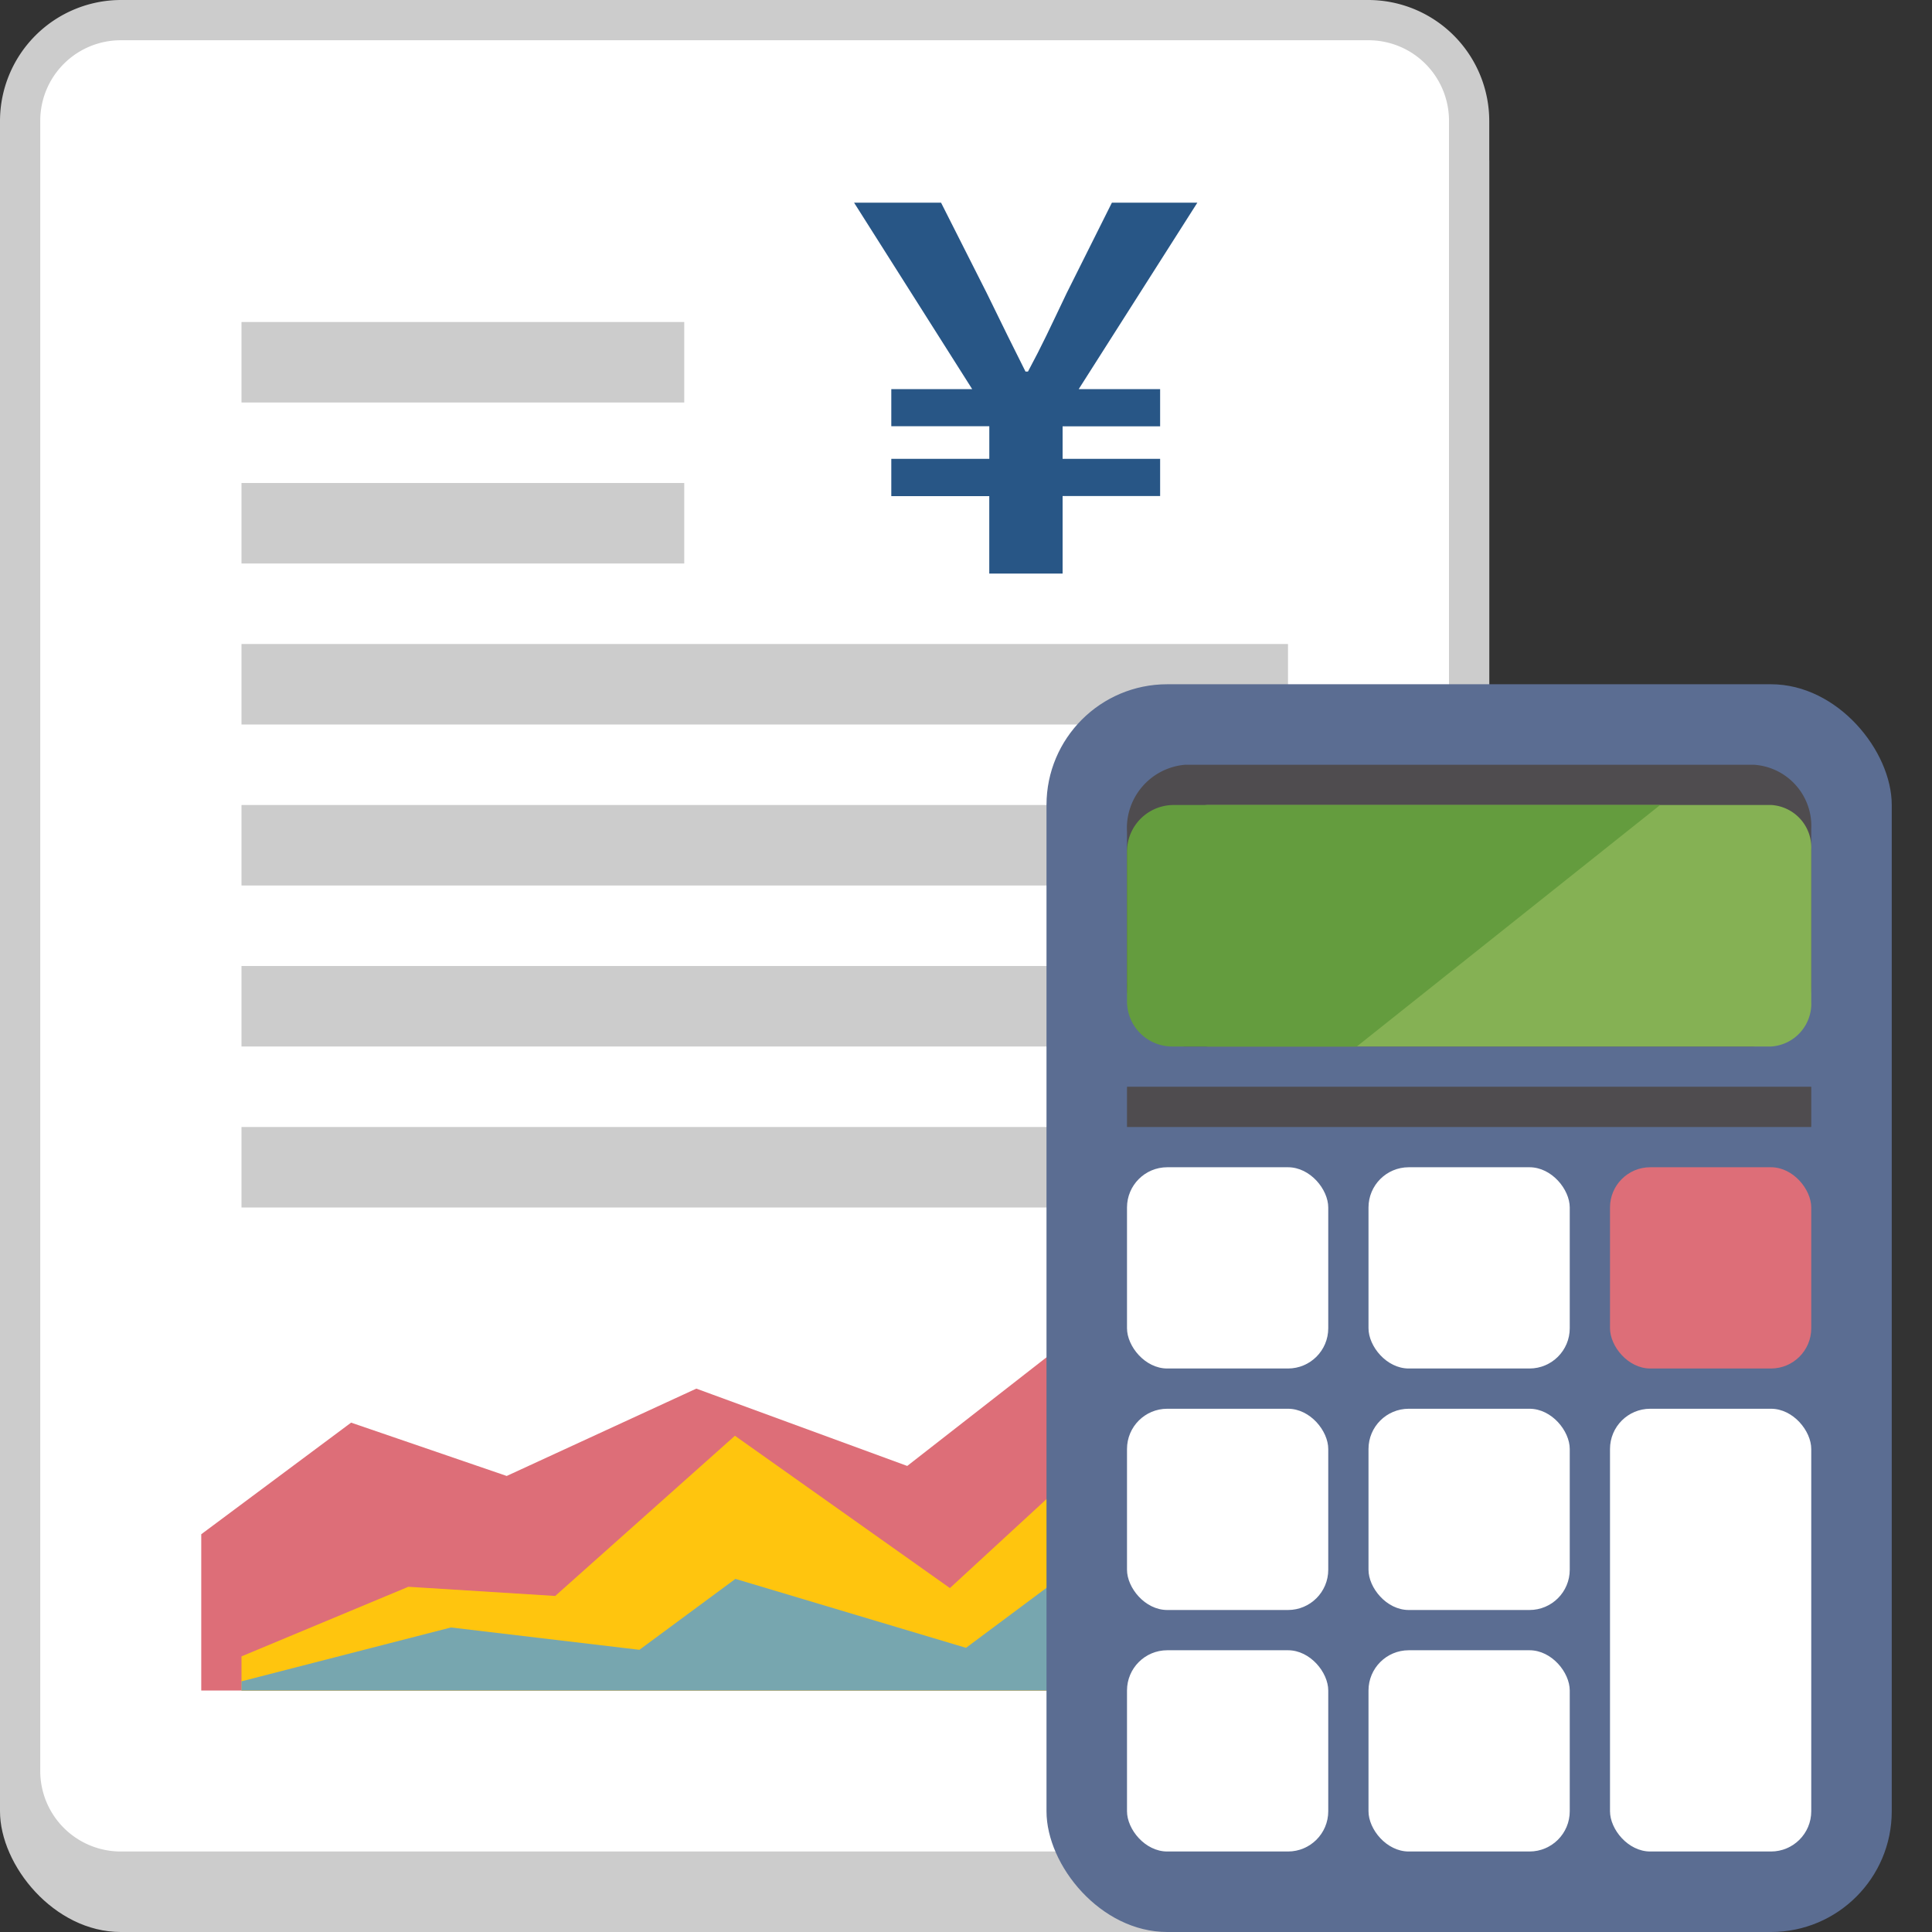
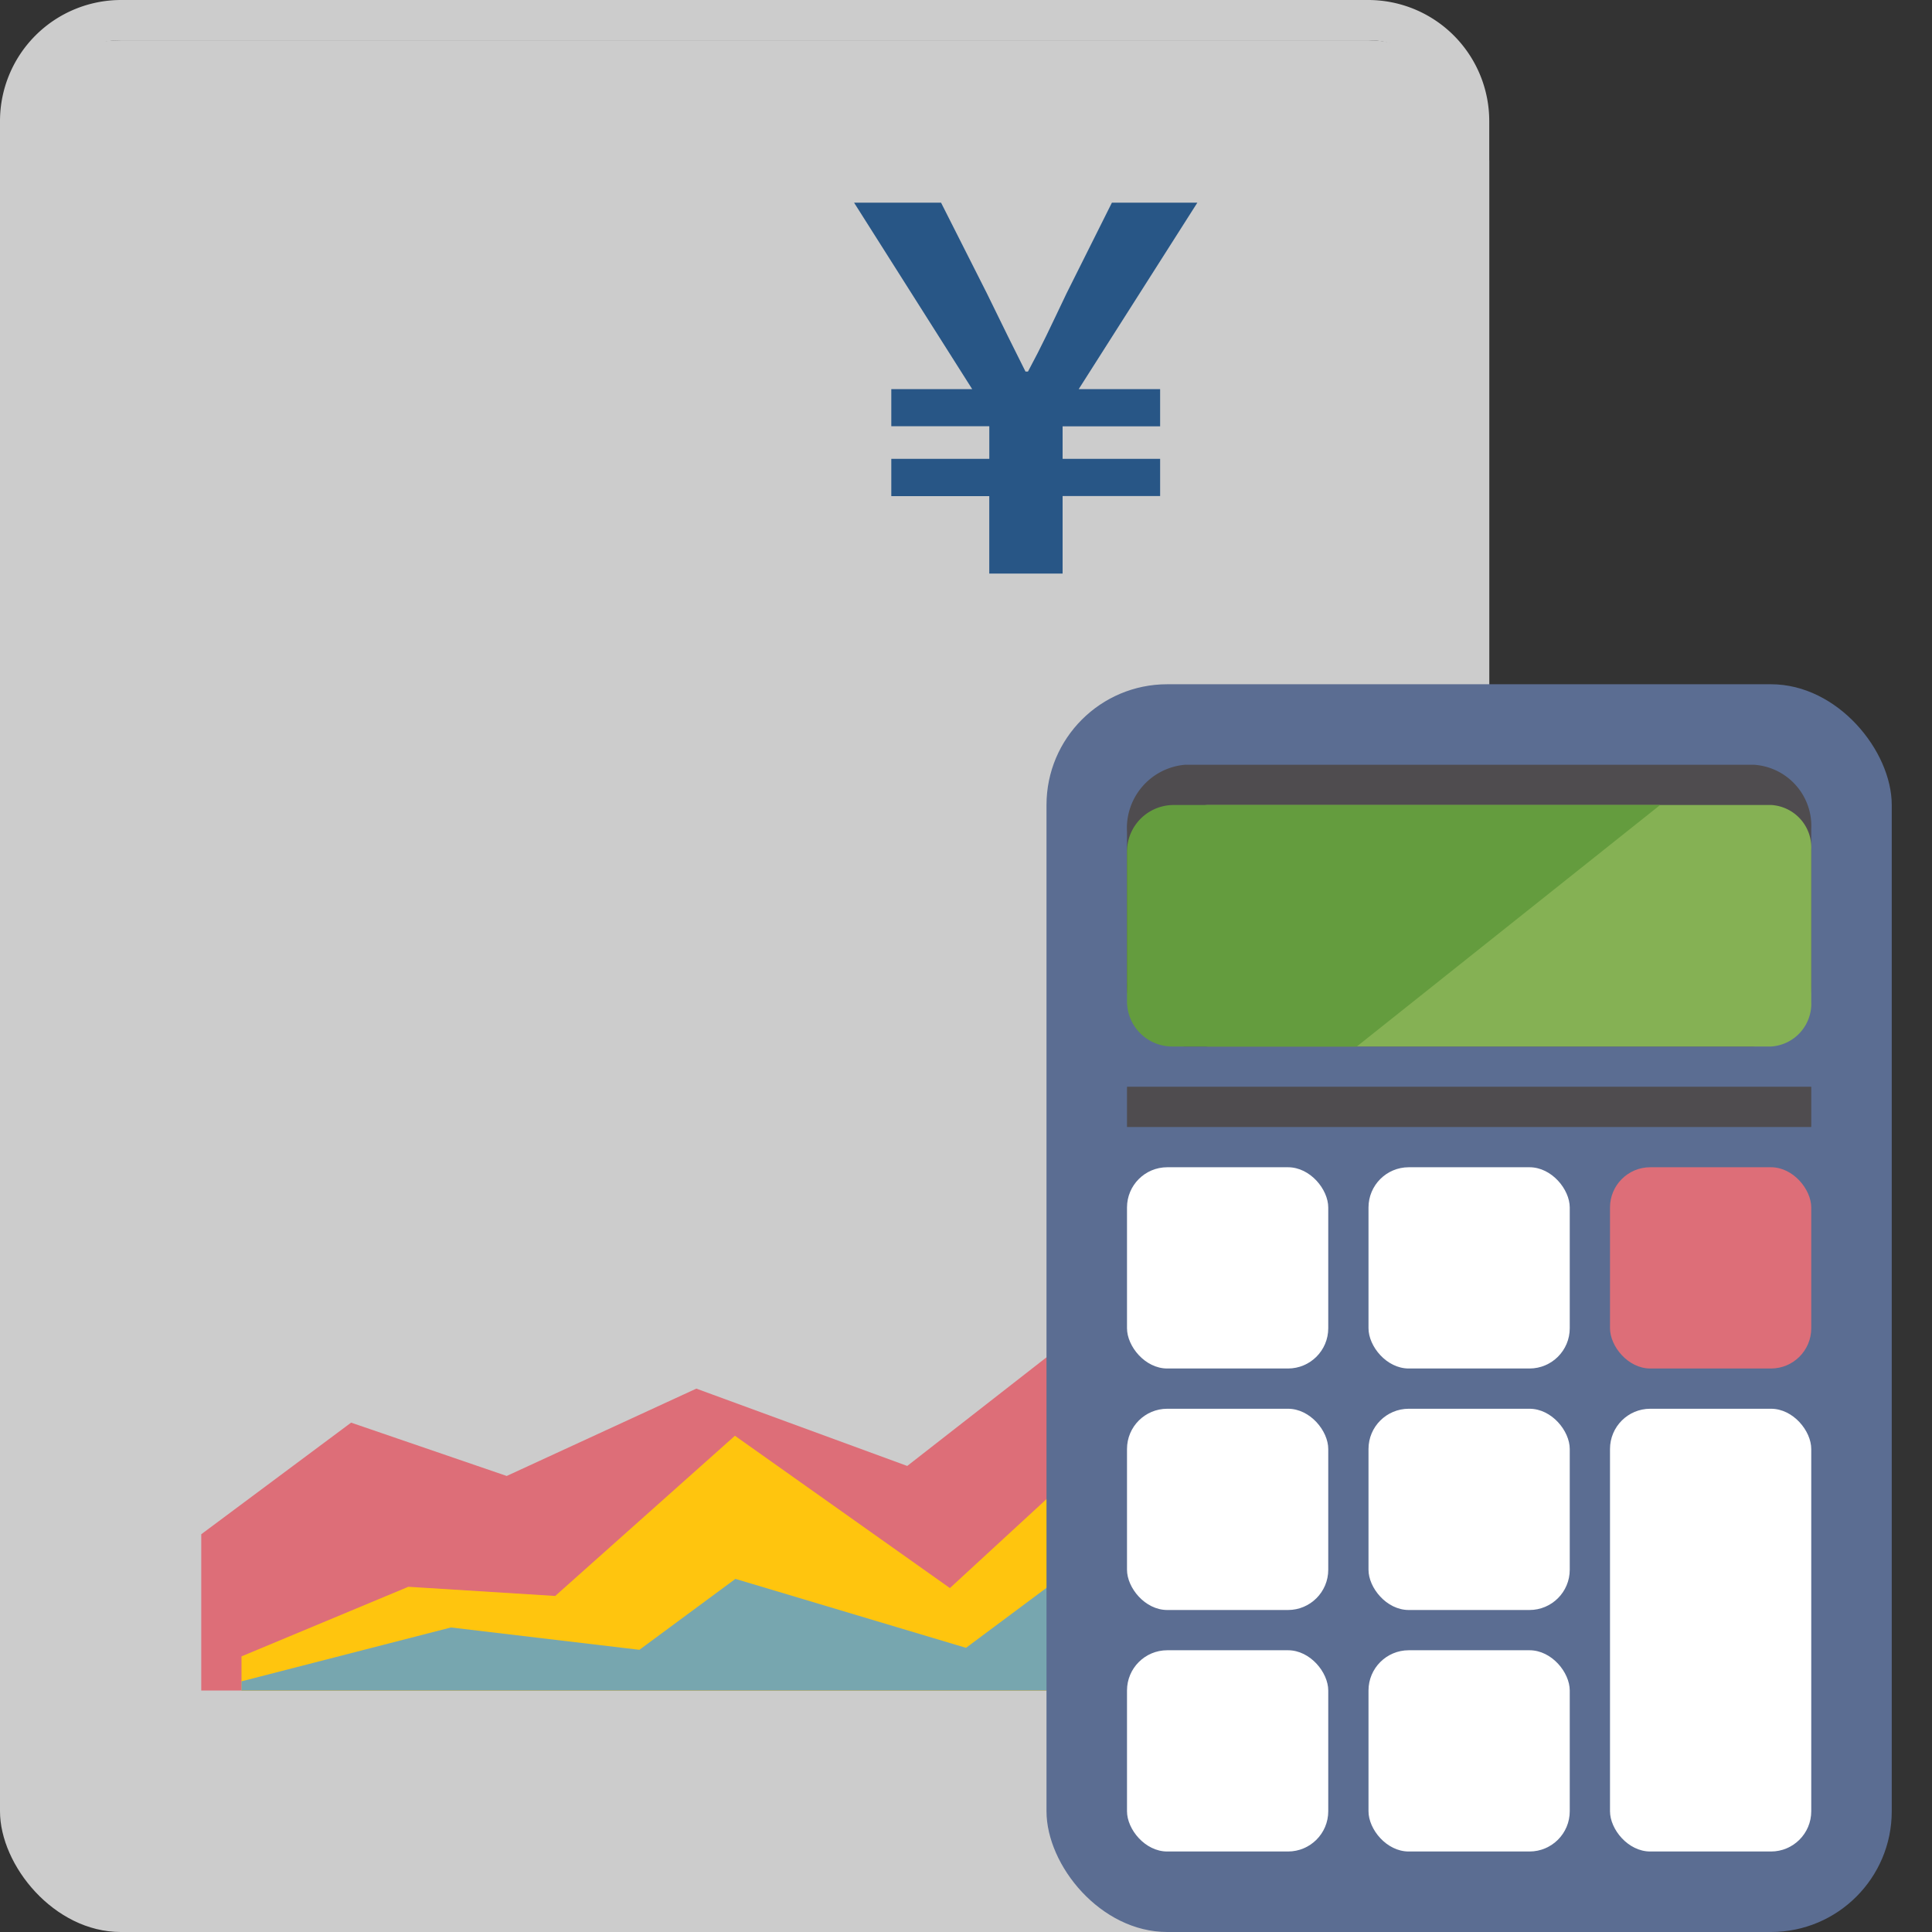
<svg xmlns="http://www.w3.org/2000/svg" id="c" width="48" height="48" viewBox="0 0 48 48">
  <rect x="0" y="0" width="48" height="48" fill="#333333" stroke="none" />
  <rect id="長方形_1991" data-name="長方形 1991" width="48" height="48" fill="none" />
  <rect id="長方形_1992" data-name="長方形 1992" width="37" height="47" rx="3" transform="translate(0 1)" fill="#ccc" />
-   <rect id="長方形_1993" data-name="長方形 1993" width="36" height="46" rx="2.5" transform="translate(0.5 0.5)" fill="#fff" />
  <path id="パス_13168" data-name="パス 13168" d="M34,1a2,2,0,0,1,2,2V44a2,2,0,0,1-2,2H3a2,2,0,0,1-2-2V3A2,2,0,0,1,3,1H34m0-1H3A3.009,3.009,0,0,0,0,3V44a3.009,3.009,0,0,0,3,3H34a3.009,3.009,0,0,0,3-3V3a3.009,3.009,0,0,0-3-3Z" fill="#ccc" />
  <path id="線_69" data-name="線 69" d="M11,1H0V-1H11Z" transform="translate(6 9)" fill="#ccc" />
  <path id="線_70" data-name="線 70" d="M11,1H0V-1H11Z" transform="translate(6 13)" fill="#ccc" />
  <path id="線_71" data-name="線 71" d="M26,1H0V-1H26Z" transform="translate(6 17)" fill="#ccc" />
  <path id="線_72" data-name="線 72" d="M26,1H0V-1H26Z" transform="translate(6 21)" fill="#ccc" />
  <path id="線_73" data-name="線 73" d="M26,1H0V-1H26Z" transform="translate(6 25)" fill="#ccc" />
  <path id="線_74" data-name="線 74" d="M26,1H0V-1H26Z" transform="translate(6 29)" fill="#ccc" />
-   <path id="パス_13169" data-name="パス 13169" d="M5,42H31l.087-7.357L27.6,32.474l-5.06,3.947L17.3,34.5l-4.711,2.17L8.723,35.345,5,38.118Z" fill="#dd6e78" fill-rule="evenodd" />
+   <path id="パス_13169" data-name="パス 13169" d="M5,42H31l.087-7.357L27.6,32.474l-5.06,3.947L17.3,34.5l-4.711,2.17L8.723,35.345,5,38.118" fill="#dd6e78" fill-rule="evenodd" />
  <path id="パス_13170" data-name="パス 13170" d="M6,42H32.093l.087-4.323-3.531-2.871L23.6,39.455l-5.341-3.784-4.465,3.98-3.649-.228L6,41.152Z" fill="#ffc50e" fill-rule="evenodd" />
  <path id="パス_13171" data-name="パス 13171" d="M6,42H32V40.14l-3.228-2.756L24,40.94l-5.729-1.713-2.385,1.762-4.682-.555L6,41.772Z" fill="#77a6af" fill-rule="evenodd" />
  <path id="パス_13172" data-name="パス 13172" d="M24.579,12.327H22.144V11.4h2.435v-.811H22.144V9.668h2.01L21.219,5.035H23.38l1.136,2.248c.462.949.624,1.273.962,1.948h.062c.362-.675.525-1.036.961-1.948l1.124-2.248h2.123L26.8,9.668h2.023v.924H26.4V11.4h2.423v.924H26.4V14.25H24.578V12.327Z" fill="#285686" />
  <rect id="長方形_1994" data-name="長方形 1994" width="21" height="31" rx="3" transform="translate(26 17)" fill="#5b6d92" />
  <rect id="長方形_1995" data-name="長方形 1995" width="17" height="1" transform="translate(28 27)" fill="#4f4c4f" />
  <path id="パス_13173" data-name="パス 13173" d="M29.447,19H43.572A1.524,1.524,0,0,1,45,20.6v3.8A1.535,1.535,0,0,1,43.561,26H29.427A1.518,1.518,0,0,1,28,24.4V20.667A1.579,1.579,0,0,1,29.446,19h0Z" fill="#4f4c4f" fill-rule="evenodd" />
  <path id="パス_13174" data-name="パス 13174" d="M29.991,20H44.008A1.059,1.059,0,0,1,45,21.115V24.88A1.066,1.066,0,0,1,44.005,26H30a1.066,1.066,0,0,1-1-1.12V21.144A1.084,1.084,0,0,1,29.991,20h0Z" fill="#85b154" fill-rule="evenodd" />
  <path id="パス_13175" data-name="パス 13175" d="M29.159,20H41.246L33.71,26H29.119A1.123,1.123,0,0,1,28,24.88V21.144A1.16,1.16,0,0,1,29.158,20h0Z" fill="#649c3e" fill-rule="evenodd" />
  <rect id="長方形_1996" data-name="長方形 1996" width="5" height="5" rx="1" transform="translate(28 29)" fill="#fff" />
  <rect id="長方形_1997" data-name="長方形 1997" width="5" height="5" rx="1" transform="translate(28 35)" fill="#fff" />
  <rect id="長方形_1998" data-name="長方形 1998" width="5" height="5" rx="1" transform="translate(28 41)" fill="#fff" />
  <rect id="長方形_1999" data-name="長方形 1999" width="5" height="5" rx="1" transform="translate(34 29)" fill="#fff" />
  <rect id="長方形_2000" data-name="長方形 2000" width="5" height="5" rx="1" transform="translate(34 35)" fill="#fff" />
  <rect id="長方形_2001" data-name="長方形 2001" width="5" height="5" rx="1" transform="translate(34 41)" fill="#fff" />
  <rect id="長方形_2002" data-name="長方形 2002" width="5" height="5" rx="1" transform="translate(40 29)" fill="#dd6e78" />
  <rect id="長方形_2003" data-name="長方形 2003" width="5" height="11" rx="1" transform="translate(40 35)" fill="#fff" />
</svg>